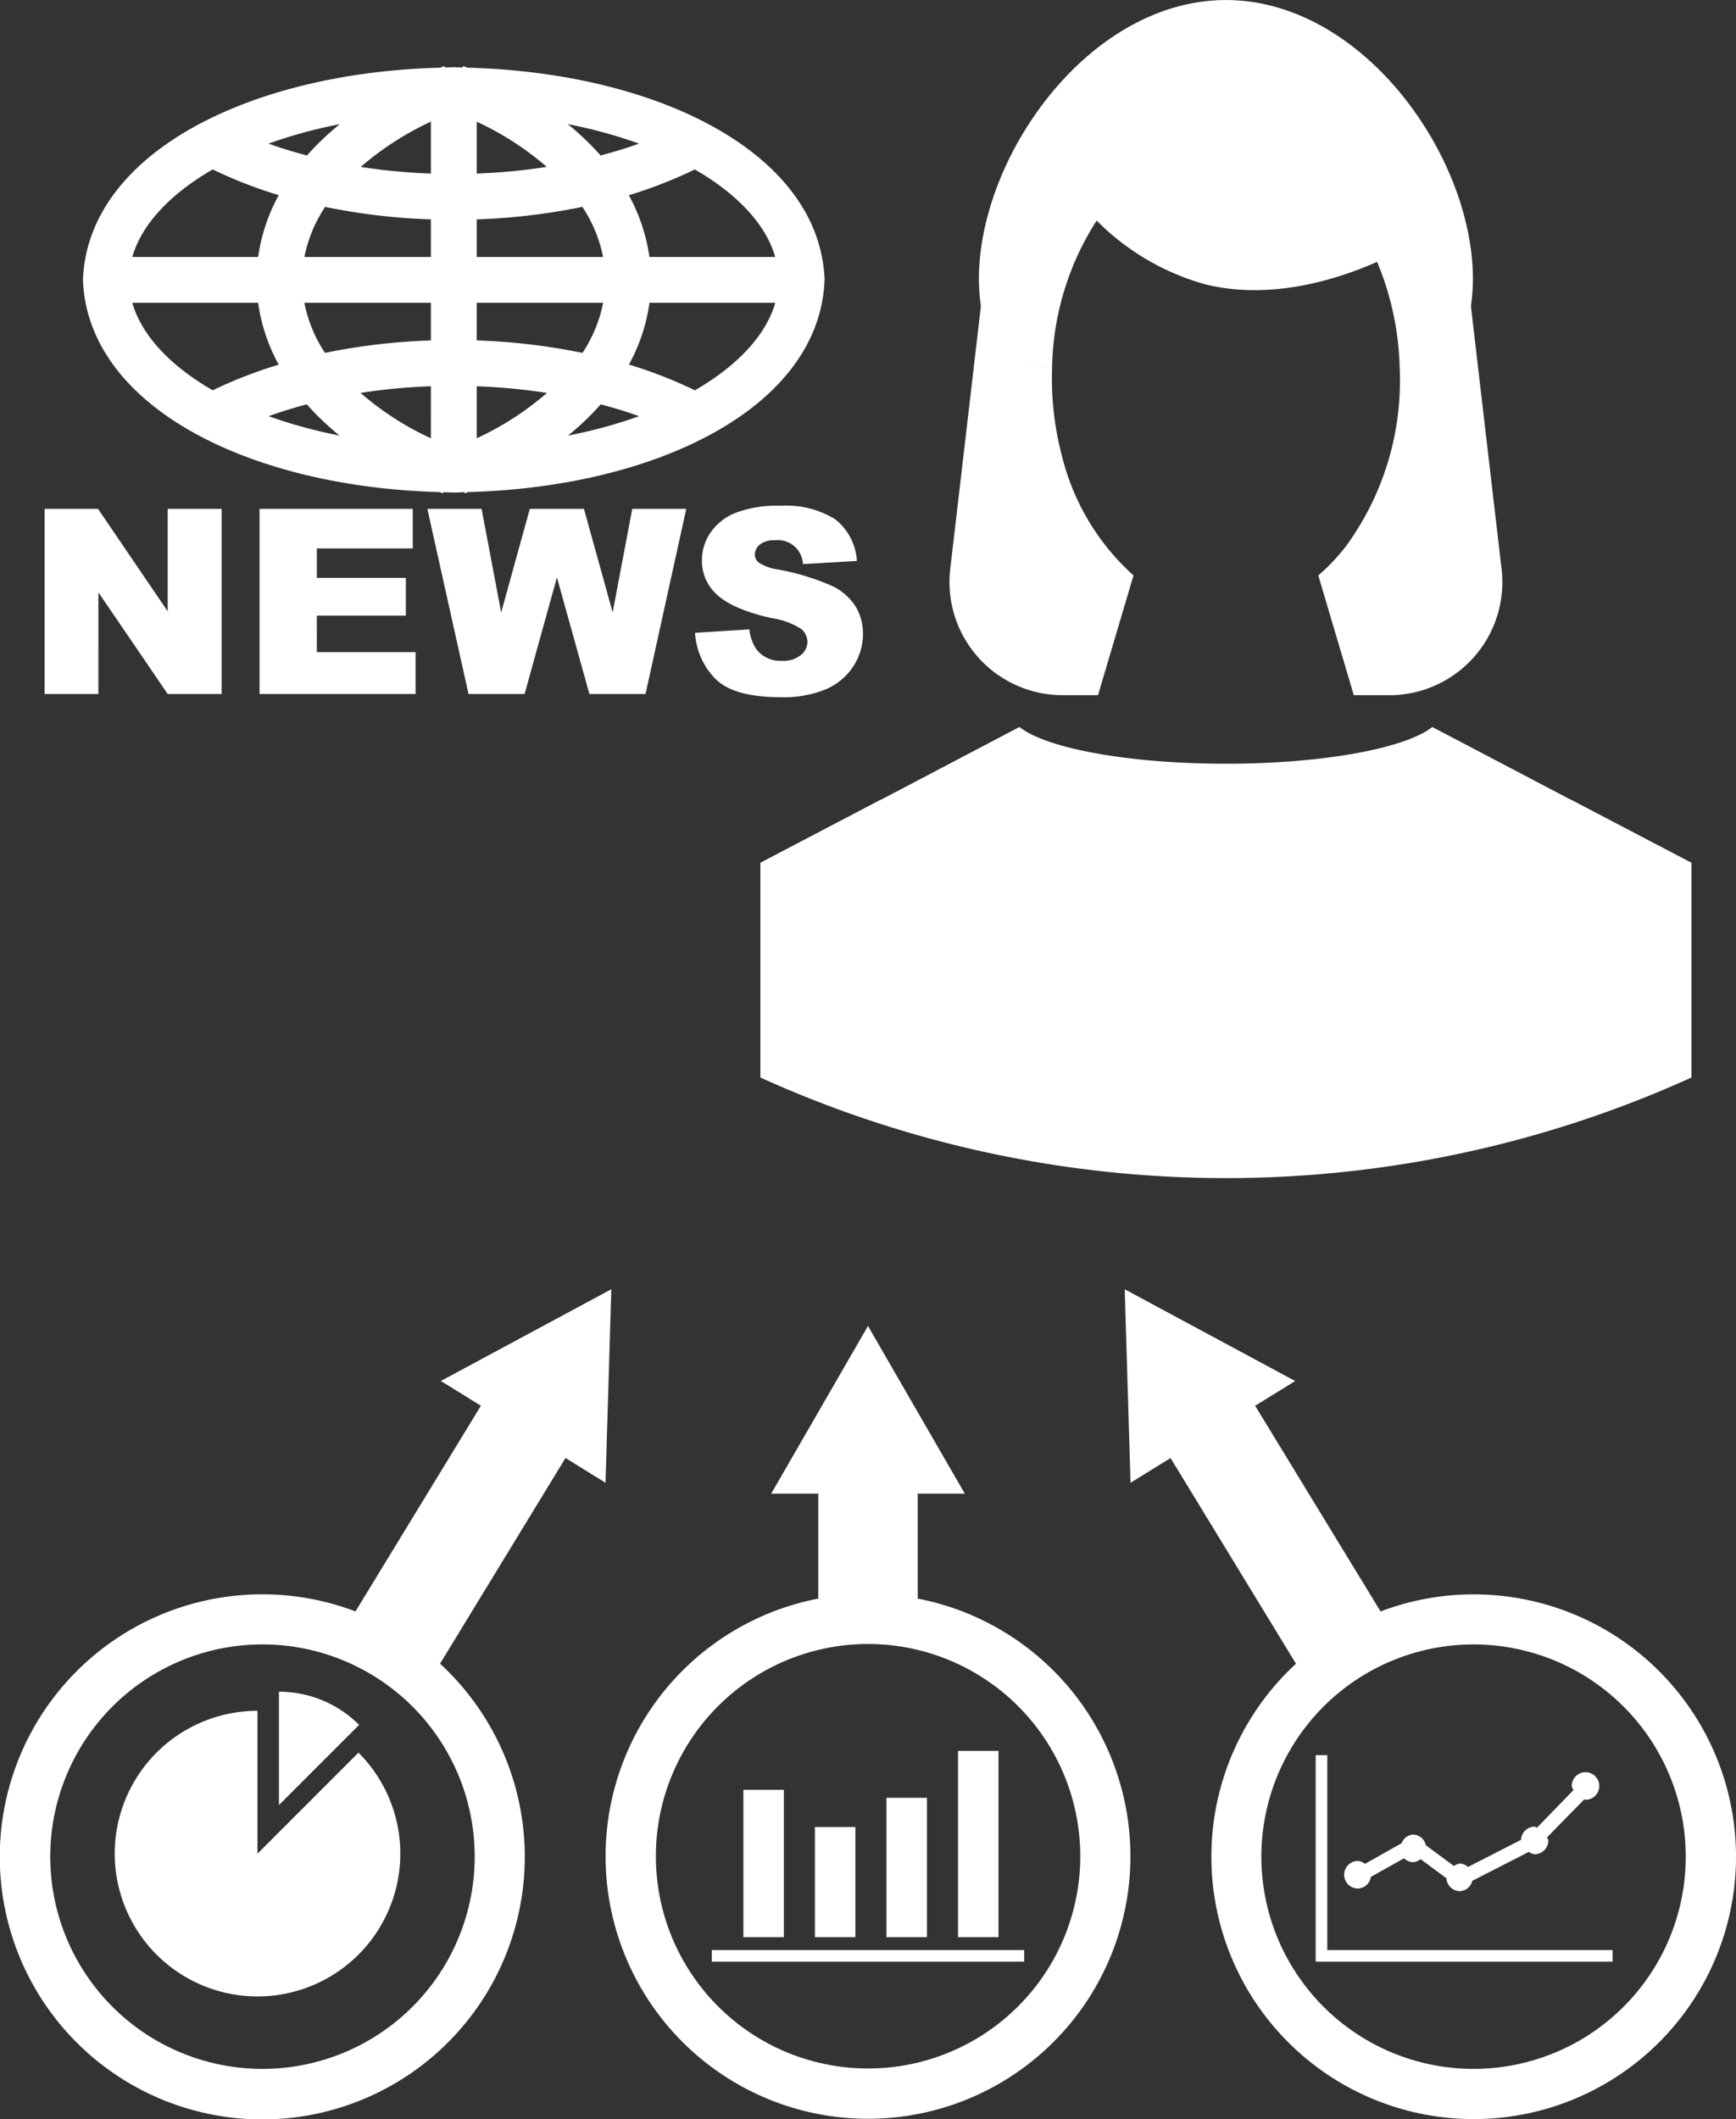
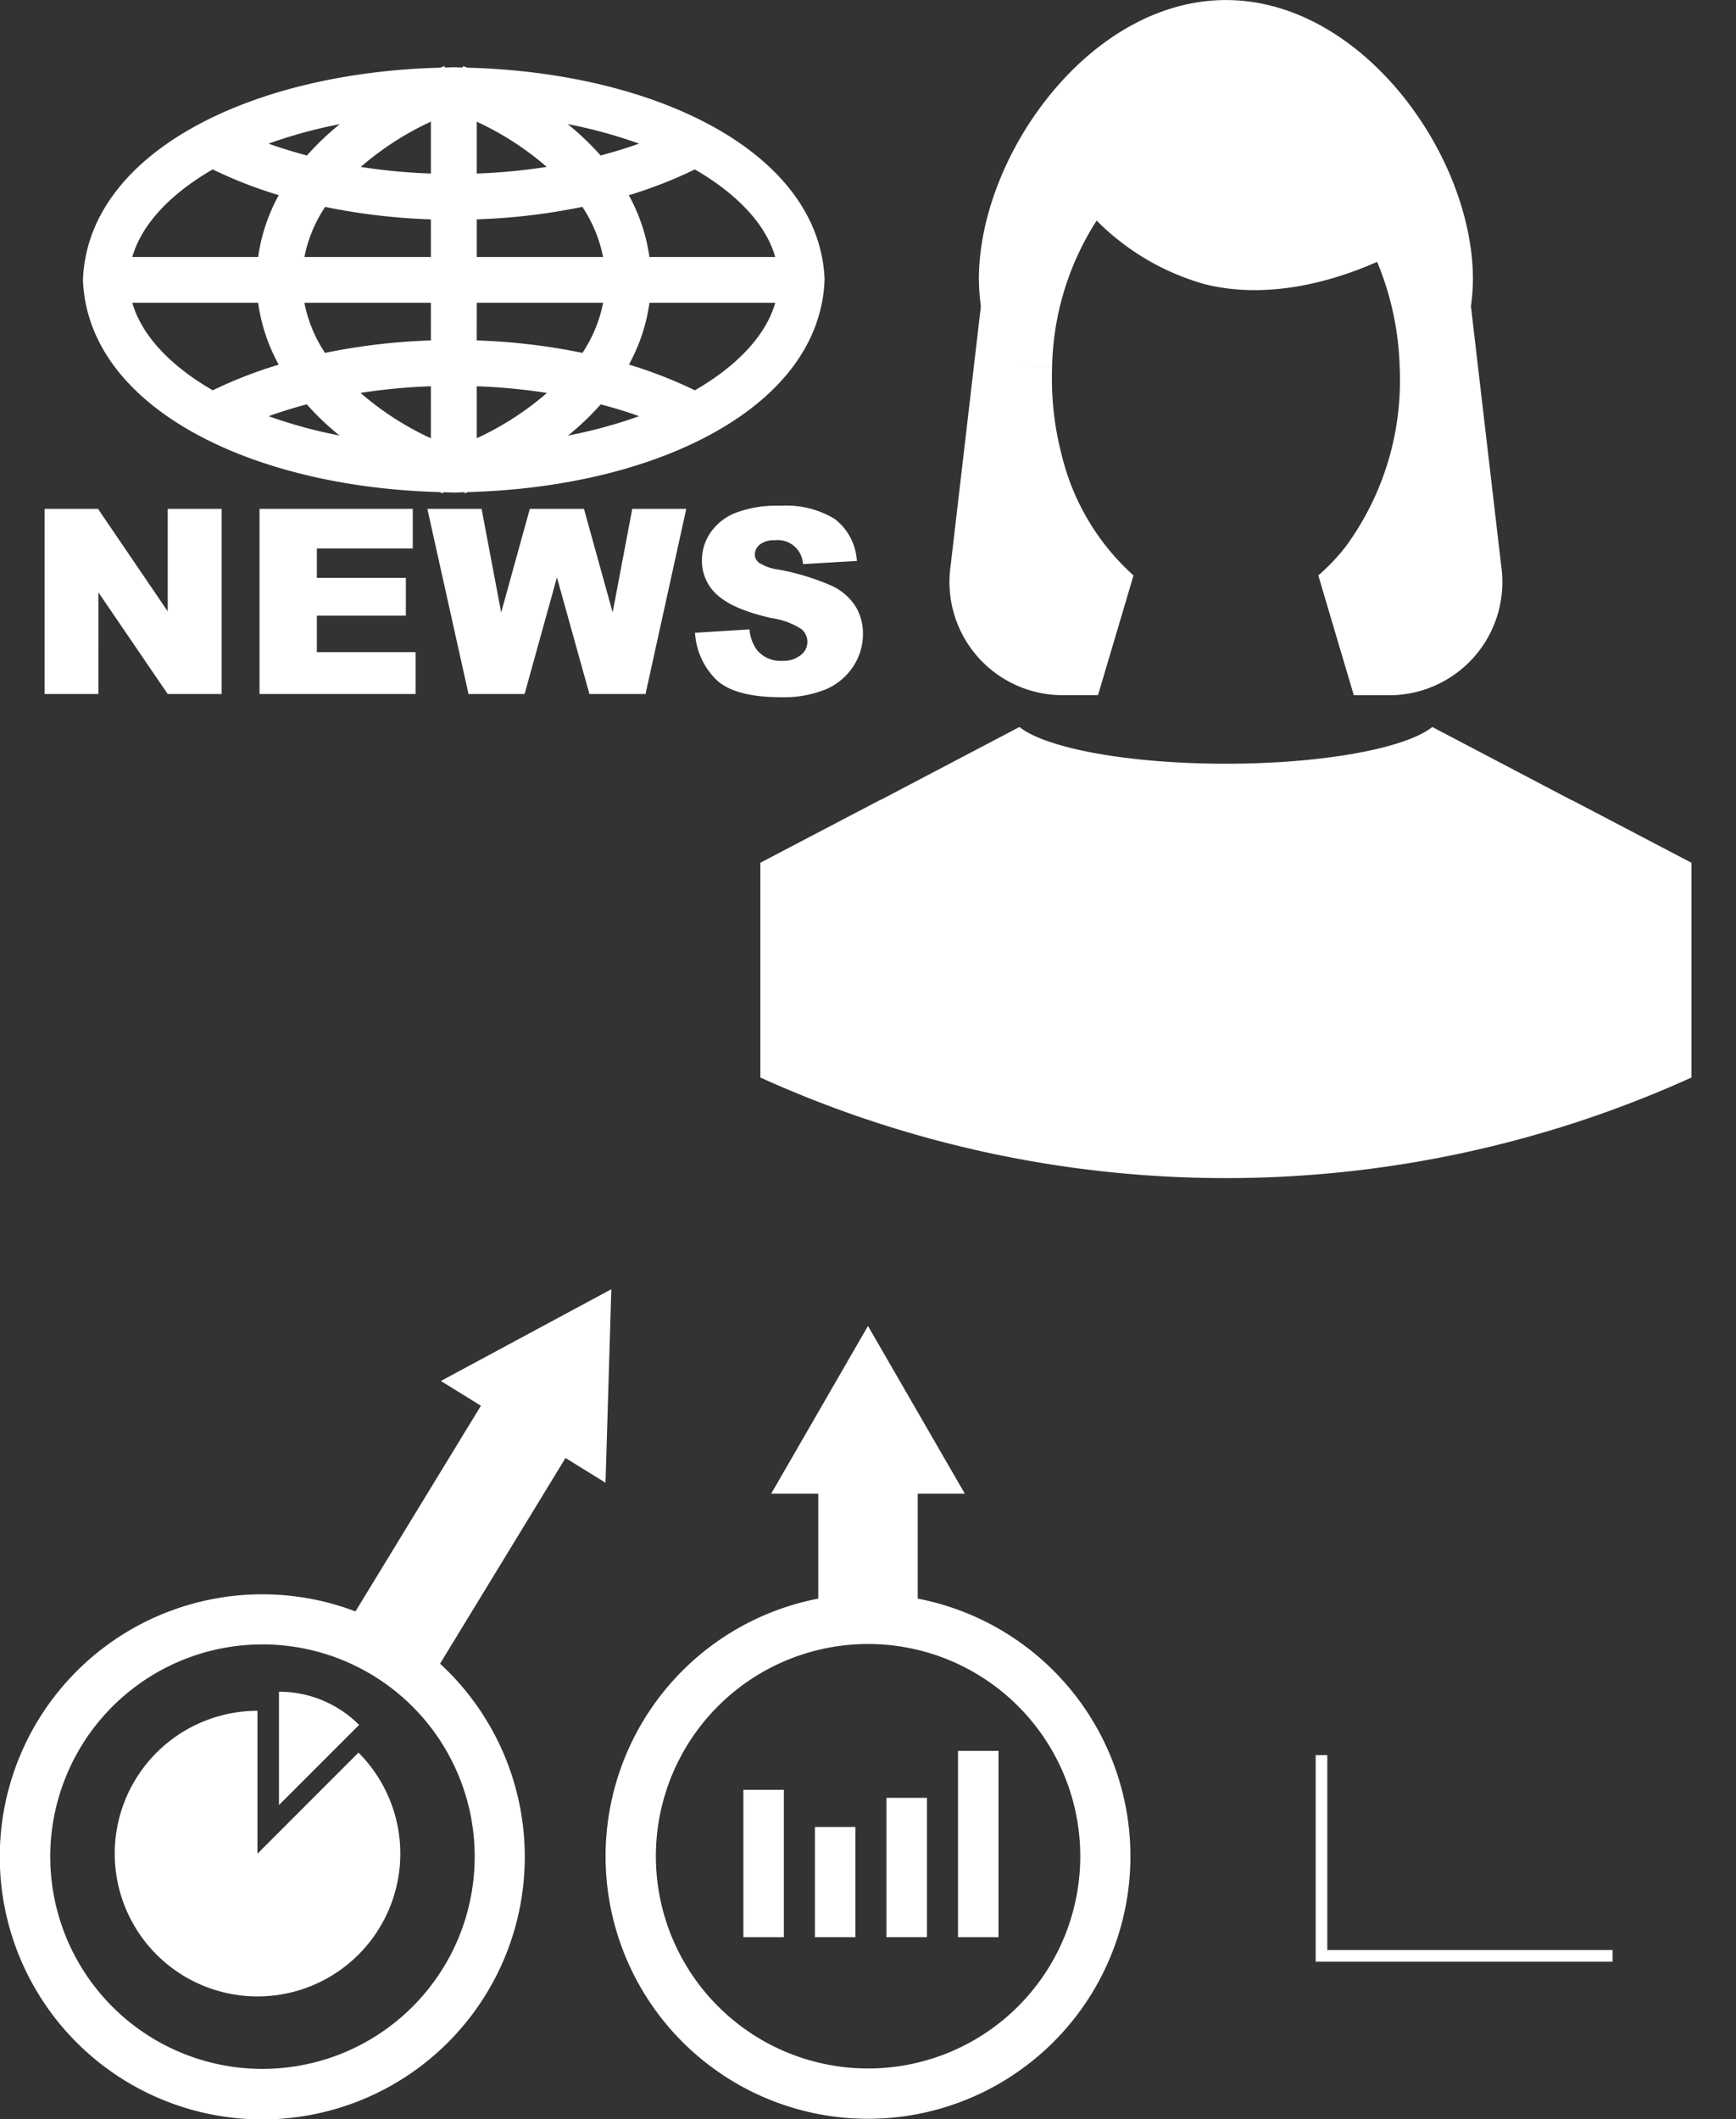
<svg xmlns="http://www.w3.org/2000/svg" width="204.831" height="250" viewBox="0 0 204.831 250">
  <rect x="0" y="0" width="204.831" height="250" fill="#333333" stroke="none" />
  <g transform="translate(1992 -80)">
    <g transform="translate(-1992 232.095)">
      <path d="M292.969,386.846V374.464h5.555L287.1,354.683l-11.417,19.781h5.555v12.383a30.963,30.963,0,1,0,11.731,0Zm-5.862,55.432a25.037,25.037,0,1,1,25.042-25.035A25.033,25.033,0,0,1,287.106,442.278Z" transform="translate(-184.688 -350.357)" fill="#fff" />
-       <rect width="36.861" height="1.37" transform="translate(83.988 77.95)" fill="#fff" />
      <rect width="4.774" height="17.388" transform="translate(87.712 59.046)" fill="#fff" />
      <rect width="4.774" height="12.998" transform="translate(96.153 63.435)" fill="#fff" />
      <rect width="4.774" height="16.44" transform="translate(104.594 59.993)" fill="#fff" />
      <rect width="4.774" height="21.983" transform="translate(113.036 54.451)" fill="#fff" />
-       <path d="M432.668,397.645a30.948,30.948,0,0,0-37.311-12.656l-14.8-24.263,4.726-2.921-20.114-10.821.685,22.828,4.723-2.919,14.8,24.263a30.951,30.951,0,1,0,47.292,6.49Zm-13.187,37.573a25.036,25.036,0,1,1,8.147-34.459A25.031,25.031,0,0,1,419.481,435.217Z" transform="translate(-232.463 -346.983)" fill="#fff" />
      <path d="M406.649,444.81h-1.37v24.361h35.034V467.8H406.649Z" transform="translate(-250.041 -389.851)" fill="#fff" />
-       <path d="M412.885,462.108a1.573,1.573,0,0,0,1.517-1.363l3.916-2.2a1.608,1.608,0,0,0,1.1.456,1.549,1.549,0,0,0,.862-.357l3.051,2.262a1.6,1.6,0,0,0,1.58,1.516,1.55,1.55,0,0,0,1.456-1.215l6.682-3.419a1.508,1.508,0,0,0,.675.279,1.624,1.624,0,0,0,1.625-1.626c0-.142-.116-.233-.151-.364l4.4-4.493c.053.006.084.057.138.057a1.625,1.625,0,1,0-1.625-1.625c0,.189.141.316.2.485l-4.3,4.433c-.106-.021-.174-.119-.286-.119a1.609,1.609,0,0,0-1.595,1.551l-6.256,3.2a1.576,1.576,0,0,0-.962-.4,1.516,1.516,0,0,0-.7.29L420.89,457a1.556,1.556,0,0,0-1.471-1.251,1.529,1.529,0,0,0-1.373,1.013l-4.334,2.439a1.543,1.543,0,0,0-.827-.342,1.625,1.625,0,1,0,0,3.251Z" transform="translate(-252.662 -391.419)" fill="#fff" />
      <path d="M187.542,431.486V444.86L197,435.4A13.339,13.339,0,0,0,187.542,431.486Z" transform="translate(-154.629 -384.012)" fill="#fff" />
      <path d="M169.884,452.354V435.5a16.847,16.847,0,1,0,11.919,4.934Z" transform="translate(-139.506 -385.773)" fill="#fff" />
      <path d="M180.972,357.8l4.726,2.921-14.8,24.263a30.973,30.973,0,1,0,9.98,6.166l14.8-24.263,4.723,2.919.685-22.828Zm.253,69.273a25.038,25.038,0,1,1-8.14-34.458A25.032,25.032,0,0,1,181.225,427.077Z" transform="translate(-128.956 -346.983)" fill="#fff" />
    </g>
    <path d="M91.064,218.315,87.678,206.1H81.29l-3.379,12.226L75.6,206.1H69.2l4.857,21.84h6.617l3.815-13.751,3.833,13.751h6.62L99.75,206.1H93.376Zm25.119,9.086a7.274,7.274,0,0,0,3.252-2.689,6.928,6.928,0,0,0,1.162-3.873,6.136,6.136,0,0,0-.873-3.232,6.679,6.679,0,0,0-2.788-2.422,28.3,28.3,0,0,0-6.339-1.93,5.5,5.5,0,0,1-2.263-.8,1.206,1.206,0,0,1-.493-.938,1.521,1.521,0,0,1,.6-1.215,2.7,2.7,0,0,1,1.77-.5,2.974,2.974,0,0,1,3.308,2.815l6.36-.371a6.721,6.721,0,0,0-2.611-4.954,11,11,0,0,0-6.384-1.558,13.676,13.676,0,0,0-5.371.857,6.436,6.436,0,0,0-2.935,2.355,5.719,5.719,0,0,0-.978,3.18,5.336,5.336,0,0,0,1.908,4.216q1.89,1.653,6.331,2.652a8.667,8.667,0,0,1,3.46,1.267,1.945,1.945,0,0,1-.042,3.09,3.287,3.287,0,0,1-2.224.678,3.562,3.562,0,0,1-2.978-1.325,4.887,4.887,0,0,1-.852-2.384l-6.42.4a8.443,8.443,0,0,0,2.428,5.454q2.143,2.143,7.715,2.145A13.094,13.094,0,0,0,116.183,227.4ZM73.622,204.269v0l-.007,0ZM38.564,218.186,30.342,206.1h-6.3v21.84h6.345V215.952l8.179,11.993h6.364V206.1H38.564Zm17.6.507h10.5v-4.456h-10.5v-3.47H67.48V206.1H49.4v21.84H67.811V223H56.161Zm14.49-14.572c.127.049.246.1.373.151l.053-.137c.416.009.824.037,1.243.04s.834-.032,1.253-.04l.049.132c.123-.046.239-.1.359-.146,22.5-.6,41.527-10.106,42.082-25.032h.007c-.563-14.938-19.628-24.455-42.157-25.034-.162-.062-.32-.132-.485-.194l-.067.176c-.349-.007-.69-.032-1.042-.034s-.693.028-1.046.034l-.063-.173c-.162.06-.317.129-.475.19-22.535.577-41.611,10.094-42.174,25.034C29.125,194.013,48.155,203.523,70.651,204.121Zm15.141-6.666a31.659,31.659,0,0,0,3.861-3.685c1.57.419,3.094.875,4.523,1.4A57.206,57.206,0,0,1,85.792,197.455Zm14.976-5.339a53.144,53.144,0,0,0-7.785-3.037,21.224,21.224,0,0,0,2.421-7.285h14.842C109.2,185.466,105.983,189.1,100.767,192.116Zm9.478-15.732H95.4a21.213,21.213,0,0,0-2.428-7.285,53.019,53.019,0,0,0,7.789-3.041C105.98,169.074,109.2,172.709,110.245,176.384ZM94.179,163.011c-1.436.523-2.964.98-4.537,1.4a32.3,32.3,0,0,0-3.879-3.7A57.108,57.108,0,0,1,94.179,163.011Zm-19.153-2.585a34.916,34.916,0,0,1,8.26,5.331,69.667,69.667,0,0,1-8.26.785Zm0,11.521a73.734,73.734,0,0,0,12.463-1.473,16.425,16.425,0,0,1,2.446,5.909H75.026Zm0,9.846H89.941A16.376,16.376,0,0,1,87.5,187.7a73.91,73.91,0,0,0-12.477-1.471Zm0,9.846a69.334,69.334,0,0,1,8.285.787,35,35,0,0,1-8.285,5.344Zm-24.552,3.528c1.429-.521,2.942-.979,4.5-1.4a32,32,0,0,0,3.865,3.683A57.13,57.13,0,0,1,50.474,195.167Zm19.143,2.608a34.992,34.992,0,0,1-8.3-5.353,69.436,69.436,0,0,1,8.3-.785Zm0-11.544A73.848,73.848,0,0,0,57.126,187.7a16.3,16.3,0,0,1-2.435-5.909H69.616Zm0-9.847H54.694a16.442,16.442,0,0,1,2.446-5.906,73.725,73.725,0,0,0,12.477,1.471Zm0-15.961v6.12a69.9,69.9,0,0,1-8.274-.781A35.026,35.026,0,0,1,69.616,160.423Zm-10.742.292a31.83,31.83,0,0,0-3.882,3.7c-1.573-.421-3.1-.882-4.533-1.4A57.118,57.118,0,0,1,58.875,160.715Zm-15,5.343a52.957,52.957,0,0,0,7.792,3.034,21.348,21.348,0,0,0-2.432,7.293H34.39C35.435,172.709,38.652,169.074,43.871,166.057Zm5.357,15.736a21.287,21.287,0,0,0,2.429,7.294,52.868,52.868,0,0,0-7.782,3.025c-5.223-3.011-8.44-6.645-9.489-10.319Zm154.964,58.638h-.046l-16.376-8.6c-3.122,2.5-12.832,4.334-24.355,4.334s-21.233-1.83-24.355-4.334l-16.376,8.6h-.046l-14.148,7.412v25.341a133.08,133.08,0,0,0,109.857,0V247.847C215.228,246.214,210.723,243.852,204.191,240.431Zm-59.712-12.355h3.847l1.985-6.689.76-2.567.327-1.1,1.116-3.769a27.9,27.9,0,0,1-8.468-14.187,35.548,35.548,0,0,1-1.158-9.126v-.159c0-.375.007-.751.021-1.119l-3.569-.125,3.569.118a33.106,33.106,0,0,1,5.258-17.263,28.974,28.974,0,0,0,12.783,7.512c7.873,1.96,15.813-.648,20.308-2.643a34.68,34.68,0,0,1,2.654,12.182c.021.512.039,1.007.039,1.489a33.078,33.078,0,0,1-6.381,19.891,23.772,23.772,0,0,1-3.249,3.43l1.1,3.724,1.038,3.5.043.145,2.006,6.762h3.847a13.351,13.351,0,0,0,13.55-15.22l-3.579-30.671a23.97,23.97,0,0,0,.236-3.194c0-14.572-13.05-32.921-29.141-32.921s-29.149,18.349-29.149,32.921a23.909,23.909,0,0,0,.236,3.194l-3.579,30.671A13.355,13.355,0,0,0,144.479,228.076Z" transform="translate(-2010.777 -66.07)" fill="#fff" />
  </g>
</svg>